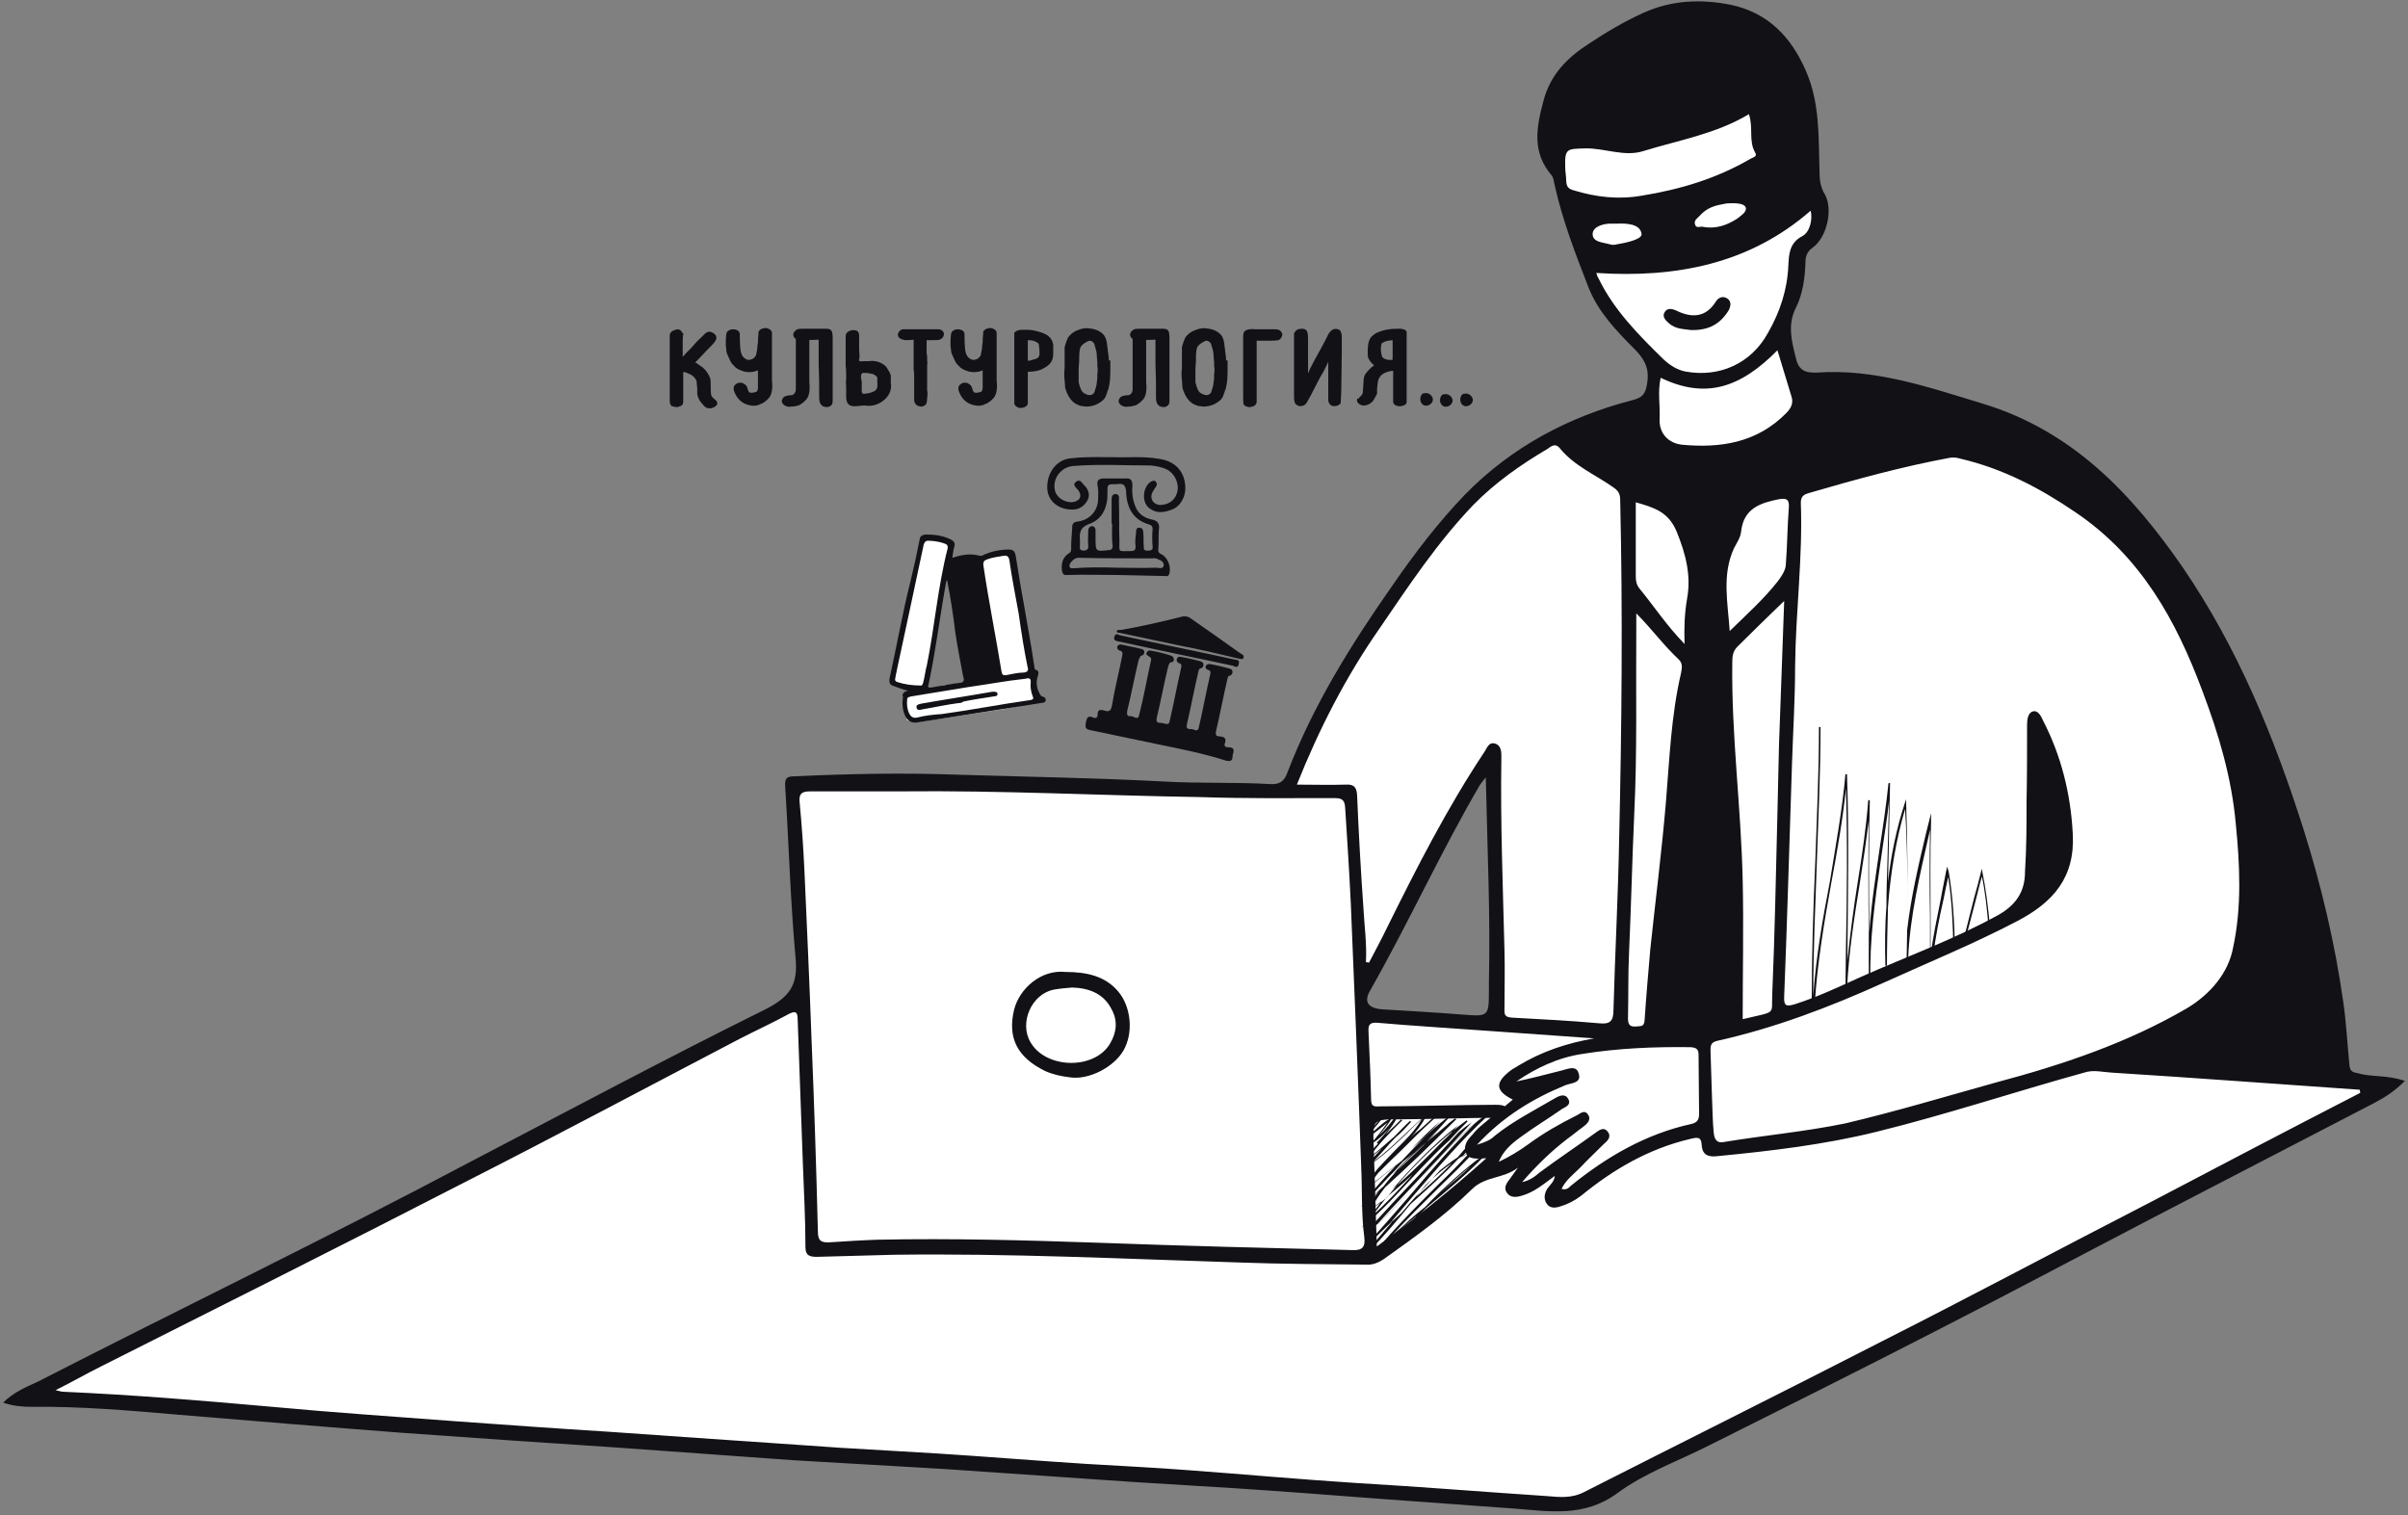
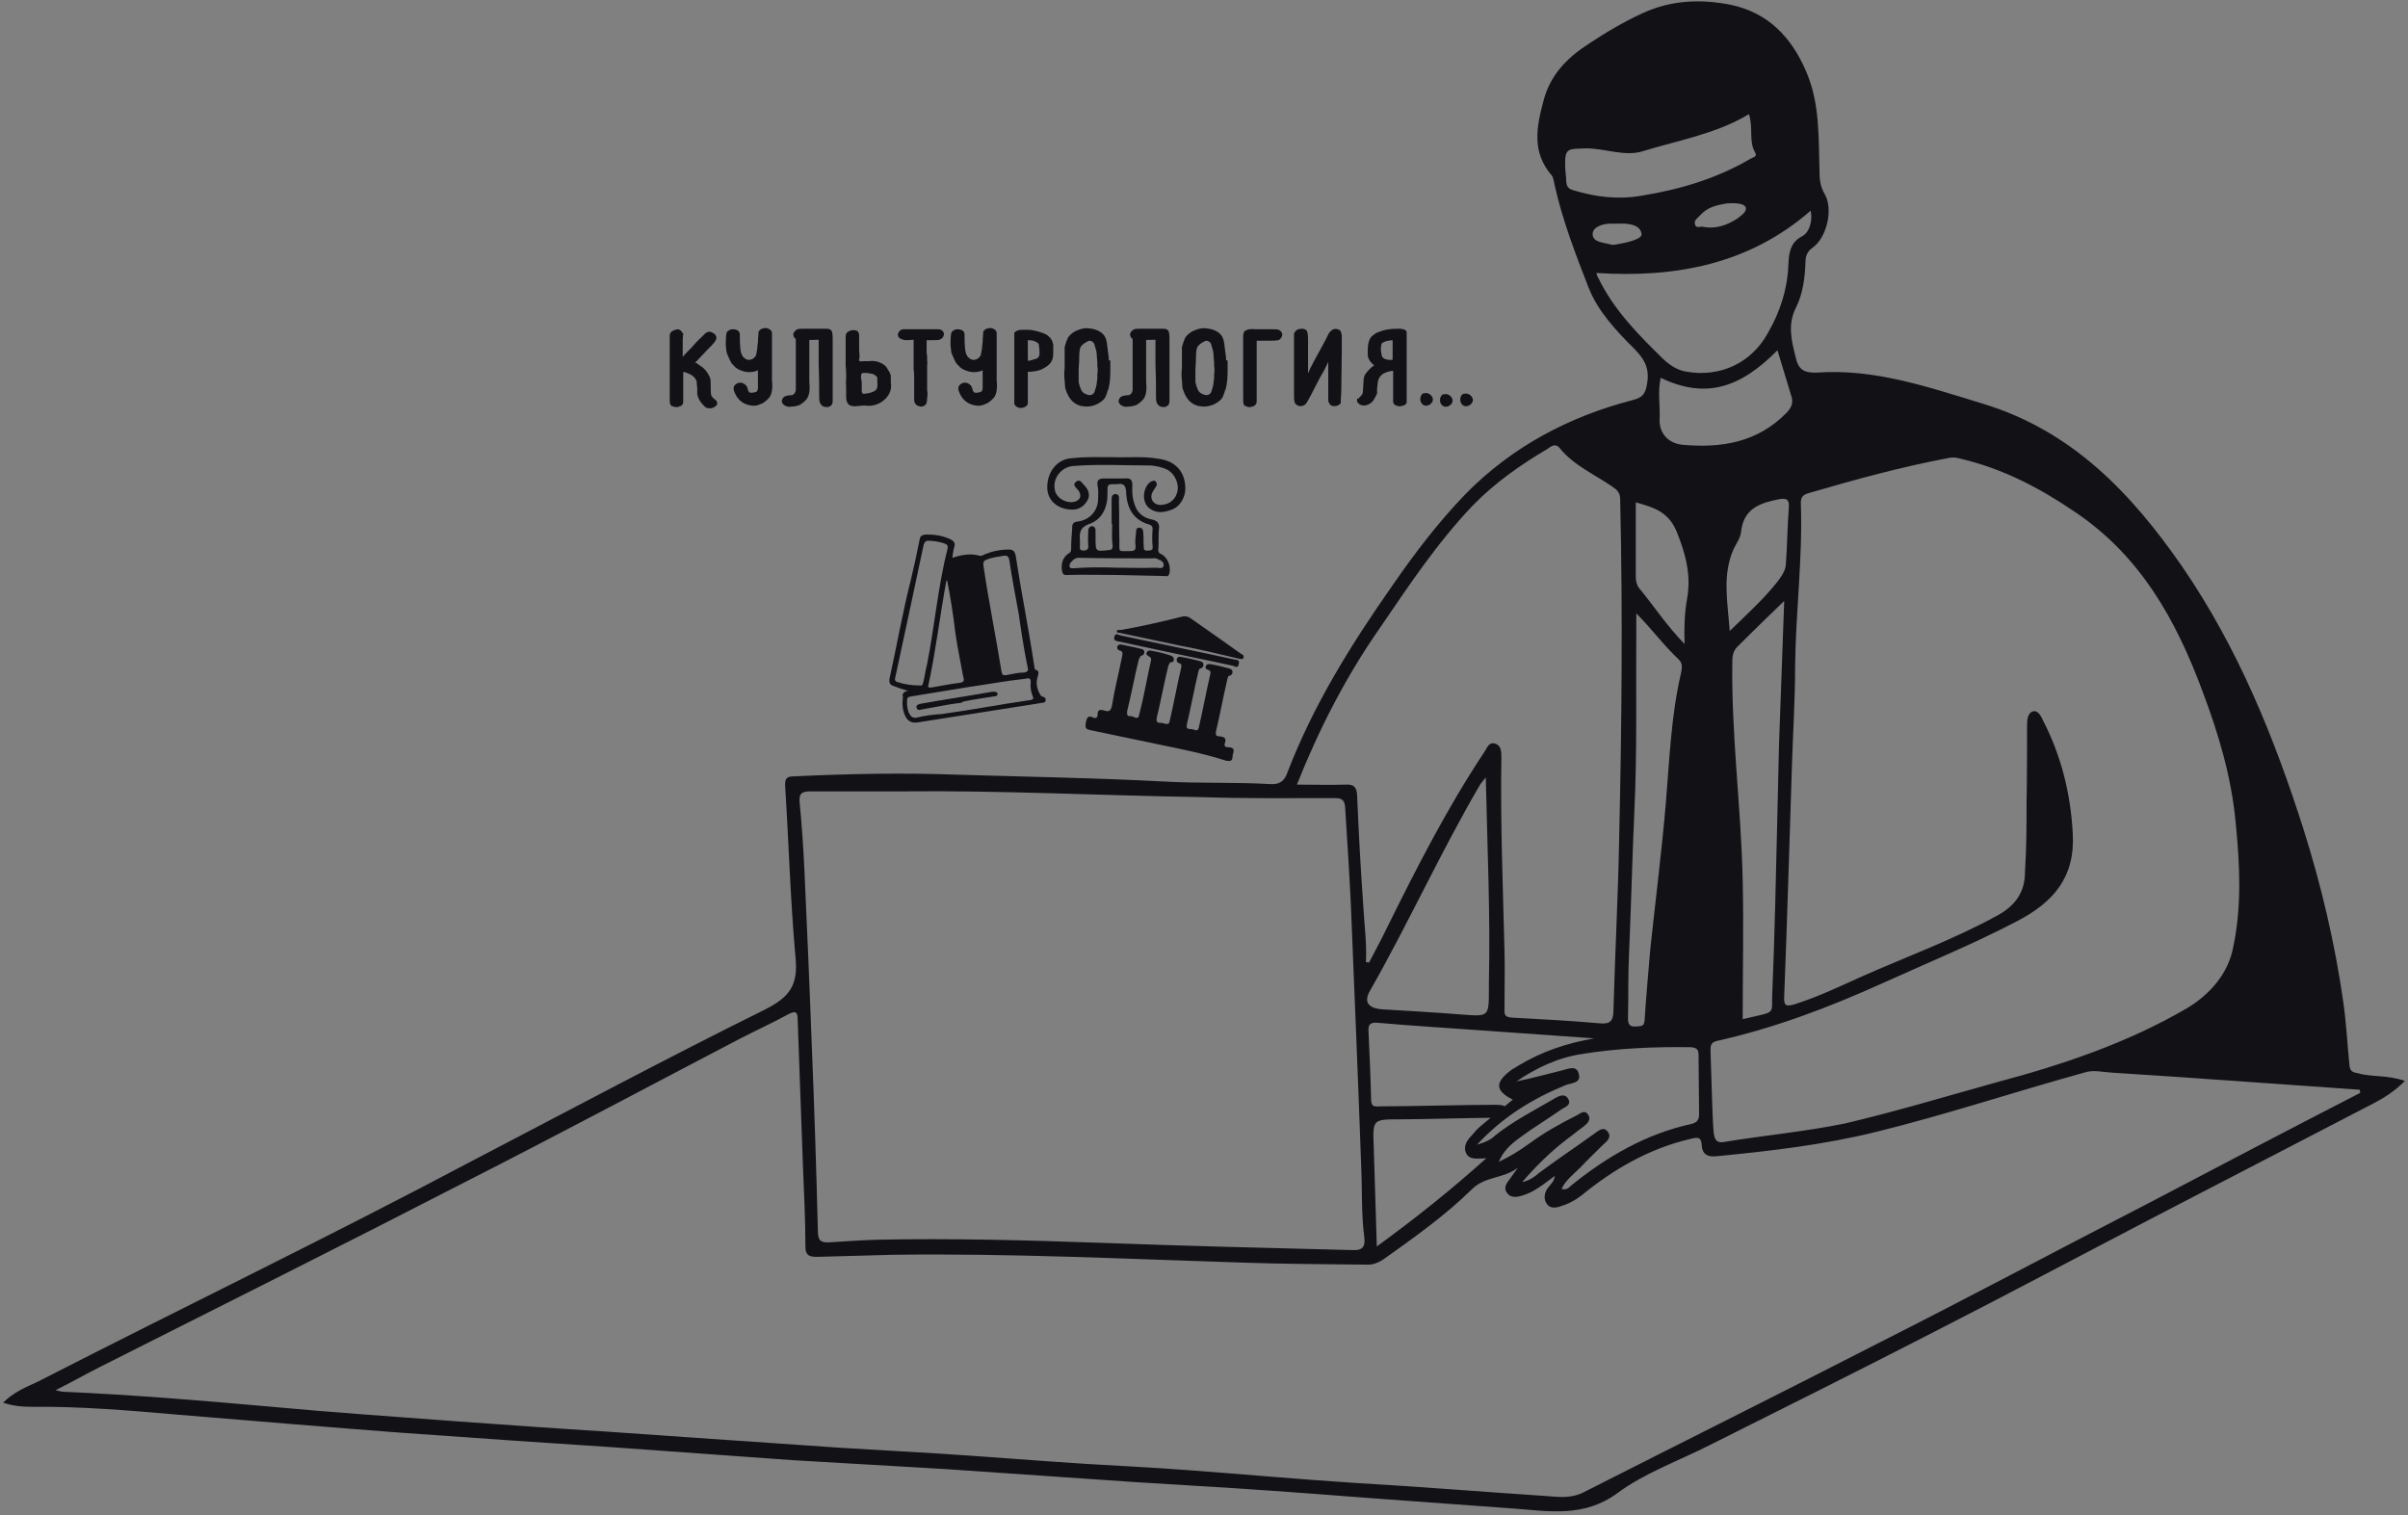
<svg xmlns="http://www.w3.org/2000/svg" height="292" viewBox="0 0 464 292" width="464">
  <rect x="0" y="0" width="464" height="292" fill="#808080" stroke="none" />
  <g fill="none">
    <g fill="#111116" transform="translate(201 88)">
      <path d="m14.1 22.8c-3.1 0-6.2-.1-9.3 0-.9.1-1.1-.2-1.2-1.1-.1-1.4.3-2.4 1.4-3.1.4-.2.4-.6.4-.9 0-1.3.1-2.6.2-3.9 0-.9.2-1.2 1.1-1.3 2.3-.3 3.9-2.1 3.9-4.4 0-.9.1-1.6-.1-2.5-.2-1 .2-1.4 1.2-1.4h4.2c.9-.1 1.3.3 1.3 1.3-.1 1.3 0 2.6.5 3.9.5 1.5 1.7 2.4 3.2 2.7 1.2.2 1.6.9 1.4 2-.1 1.2 0 2.5-.1 3.7-.1.5.2.9.6 1 1.3.7 1.9 2.5 1.5 3.8-.2.6-.6.4-1 .4-2.9-.1-6-.1-9.2-.2zm-.8-9.9h-.1c0-1.4 0-2.8 0-4.3 0-.5-.1-1.4.8-1.4.8.1.6.8.6 1.4.1 2.6 0 5.1.1 7.7 0 2.2-.3 1.9 2 1.9.9 0 1.2-.2 1.1-1.1-.1-.8 0-1.6.1-2.4 0-.4 0-1.1.7-1 .6 0 .7.6.7 1 .1.9 0 1.8.1 2.7-.1.8.5.7.9.7.5 0 .9-.2.8-.7-.1-1.2-.1-2.3 0-3.5 0-.4-.2-.7-.6-.8-3.2-.9-4.4-3.3-4.5-6.3-.1-1.4-.6-1.7-1.7-1.5-.1 0-.2 0-.3 0-1.6 0-1.6 0-1.6 1.5.1 2.8-.9 5.3-3.6 6.2-1.8.7-1.8 1.8-1.7 3.2v1c-.1.5 0 .9.7.9.6 0 1-.3.9-.9-.1-1 0-2 0-3 0-.4.3-.8.7-.8s.7.3.7.8v1.5c0 2.6 0 2.6 2.6 2.3.5 0 .7-.3.7-.8-.2-1.3-.1-2.7-.1-4.3zm.9 8.5c2.5 0 5.1.1 7.6 0 .4 0 1.2.3 1.4-.3.2-.7-.4-1.1-1-1.3-.3-.2-.8-.3-1.1-.2-4.7 0-9.2 0-13.9-.1-.7-.1-1.3.2-1.7.7-.2.2-.5.6-.4 1s.6.3.9.3c2.6-.2 5.3-.2 8.2-.1z" />
      <path d="m13.4.1c2.9.1 6-.2 8.8.3 3.2.4 5.1 2.4 5.2 5.5.1 1.7-.9 3.7-2.6 4.3-1.8.7-3.2.7-4.5-.4-1.4-1.3-1-4.1.5-5 .3-.1.6-.3.9 0 .2.3.3.5.1.9-.2.3-.5.7-.7 1.1-.7 1.3.2 2.6 1.7 2.5 1.6-.1 2.8-1.1 3.1-2.7.3-1.5-.6-3.4-2-4.1-1-.5-2.1-.7-3.2-.8-5 0-9.9-.3-14.9.1-2.4.2-4.1 2.5-3.5 4.8.4 1.6 2.6 2.6 4 2 1-.4 1.1-1.2.5-2.1-.4-.5-1.3-1.1-.4-1.7.8-.6 1.2.5 1.7.9.7.8 1 1.8.4 2.8s-1.4 1.6-2.6 1.7c-2.9.1-5-1.6-5.1-4.1-.1-3.1 1.9-5.7 4.8-5.8 2.6-.3 5.2-.2 7.8-.2z" />
    </g>
    <path d="m14 25.4c-4.3-.9-8.6-1.8-12.9-2.7-.9-.2-1-.4-.9-1.3.2-.9.3-1.7 1.5-1.1.6.2.8-.1.8-.6 0-.9.4-1 1.2-.8 1.1.4 1.4 0 1.6-1.1.5-3.1 1.3-6.2 1.9-9.2.1-.6.3-1.1-.6-1.3-.2-.1-.4-.4-.3-.7s.3-.4.7-.4c1.3.3 2.6.5 4.1.9.2.1.4.2.4.5s-.1.6-.4.7c-.5.1-.5.6-.7.9-.8 3.3-1.4 6.6-2.2 9.8-.1.7 0 1.1.7 1 .5 0 1.4.9 1.6-.2.9-3.5 1.5-7 2.3-10.6.1-.4-.1-.5-.4-.7s-.7-.4-.4-.8c.1-.3.4-.4.8-.3 1.2.2 2.5.5 3.7.9.3.1.6.2.7.7 0 .3-.1.6-.4.6-.5 0-.5.4-.7.8-.8 3.3-1.4 6.6-2.2 9.9-.1.6-.1 1 .7 1 .3 0 .7.1 1 .2.6.1.7-.1.8-.6.8-3.4 1.4-6.8 2.2-10.2.1-.4.1-.8-.4-.9-.3-.1-.6-.4-.4-.9.1-.3.4-.4.8-.3 1.2.2 2.4.5 3.6.8.3.1.7.2.7.7 0 .3-.2.6-.5.7-.4 0-.4.4-.5.7-.8 3.4-1.4 6.7-2.2 10.1-.2.9.3.9.9.9.4 0 1.2.7 1.4-.3.8-3.4 1.4-6.8 2.2-10.2.1-.4.1-.8-.4-.9-.3-.1-.7-.4-.4-.8.1-.3.5-.4.9-.3 1.2.2 2.3.5 3.5.8.3.1.7.2.7.7 0 .3-.2.6-.5.7-.4 0-.4.4-.5.7-.8 3.4-1.4 6.7-2.2 10.1-.1.7.1.9.7.9.9.1 1.4.3 1 1.4-.2.7.4.7.8.7 1.5.1.7 1.1.7 1.8 0 .9-.5.9-1.2.8-4.7-1.5-9-2.3-13.3-3.2zm4.3-19c-3.7-.8-7.6-1.6-11.3-2.4-.3-.1-.8 0-.8-.3 0-.4.4-.3.8-.3 4-.7 7.9-1.6 11.9-2.6.4-.1.9 0 1.3.2 3.3 2.3 6.6 4.6 9.8 6.9.3.2.8.3.6.9-.2.4-.7.1-1 .1-3.8-.9-7.5-1.8-11.3-2.5zm-.6 1.6c-3.7-.8-7.5-1.6-11.2-2.4-.4-.1-.9-.1-.8-.8.2-.8.7-.6 1-.4 7.4 1.6 14.9 3.1 22.2 4.7.4.1 1 0 .8.8-.1.9-.7.6-1.1.4-3.6-.8-7.2-1.5-10.9-2.3z" fill="#111116" transform="translate(209 118)" />
    <g transform="translate(171 103)">
-       <path d="m28.1 30.4v-1.5l-.2-2.1-3.8-22-.6-1-3.2.2-2.2.8-2.2.8-2 1-2.1-.8.6-3.5-.8-.8-2.2-.7-2.4.1-2.8 12.6-2 9.2-.8 5.8 1.7 1.2 4.2.4-1.3.5-2.4.9-.5 1.3.7 3 1.7.4 17.2-2.6 6.5-1.4zm-13.4-9.4c.1 1 .3 1.8.3 2.8.1.9.2 1.7.3 2.6.1.5.1 1.4-.4 1.8-.2.1-.4.3-.6.3-.4.2-.8.2-1.3.3-.6.1-1.4.2-2.1.2-.1 0-.2.1-.3.2-.7.2-1.5.4-2.1.5-.3 0-.6-.1-.7-.3-.1-.1-.1-.2-.2-.3-.3-1.5.5-2.8.8-4.3.3-1.3.4-2.5.4-3.8.1-1.3.4-2.6.6-3.9.5-2.7.6-5.5 1.4-8.2.1-.2.2-.2.4-.4.3-.4 1.1-.3 1.2.4.4 2.1.9 4.2 1.2 6.4.5 2 .9 3.9 1.1 5.7z" fill="#fff" />
      <g fill="#111116">
        <path d="m4 30.1c-1-.2-2-.6-2.8-.9-.7-.2-.9-.6-.8-1.4 1.4-6.3 2.5-12.7 4.1-19 .6-2.5 1.2-5.2 1.7-7.8.1-.7.4-.9 1.2-1 1.7 0 3.3.2 4.9 1 .5.3.8.7.6 1.3-.2.7-.3 1.4-.4 2.2 1.8-.6 3.5-.9 5.3-.4.3.1.6-.1 1-.3 1.5-.6 3-.9 4.6-.9.8 0 1.1.3 1.3 1.1.5 3.1 1 6.3 1.6 9.5.7 4 1.4 7.9 2 11.9 0 .2.1.5.1.6 1.1.3.6.9.5 1.6-.3 1-.1 2.1.4 3 .2.3.2.6.8.7.3.1.4.4.4.6 0 .3-.2.5-.5.5-.4.1-.8.1-1.2.2-7.7 1.2-15.3 2.4-22.9 3.6-1.2.2-2-.2-2.5-1.3s-.6-2.3-.4-3.6c-.3-.5.2-1.1 1-1.2zm2.4-1c.3.1.4-.3.5-.6.3-1.1.4-2.3.7-3.3 1.5-7.4 2.1-15.1 4-22.5.1-.7-.2-.8-.7-1-.9-.3-2-.5-3.1-.5-.4 0-.6.2-.8.7-1.8 8.6-3.7 17.2-5.5 25.7-.1.3-.1.6.3.8 1.5.5 3 .7 4.6.7zm18.9-13.8c-.1 0-.1 0 0 0-.6-3.4-1.3-6.8-1.8-10.3-.1-.8-.5-1-1.1-.9-1.1.2-2.2.3-3.2.7-.6.2-.8.5-.7 1.2 1 6.8 2.4 13.7 3.5 20.5.1.5.3.7.9.6 1.1-.2 2.3-.5 3.4-.5.8-.1.9-.5.7-1.1-.7-3.4-1.2-6.7-1.7-10.2zm-9.7 14.1c-3.7.6-7.3 1.2-11 1.8-.4.1-.8.1-.8.6-.1.9 0 1.9.4 2.7.3.6.7.9 1.4.8 1.6-.4 3.2-.6 4.9-.7 5.8-.8 11.4-1.9 17.1-2.7.5-.1.6-.3.4-.7-.3-.8-.5-1.7-.4-2.6s-.3-1-1-.8c-3.8.4-7.4 1.1-11 1.6zm-4.1-20.6c-.2.2-.2.4-.2.4-1.2 6.6-2 13.3-3.4 19.8-.2.5.1.5.5.5 1.8-.3 3.7-.7 5.4-.9.9-.1 1.1-.4.8-1.2-.5-2.8-1.1-5.6-1.5-8.4-.4-3.3-.9-6.7-1.6-10.2z" />
        <path d="m13.6 32.5c-2.3.3-4.5.8-6.9 1.2-.4.1-1 .3-1.1-.4-.1-.5.5-.6.9-.7 4.5-.8 9.2-1.5 13.7-2.3h.2c.3 0 .8 0 .8.4.1.4-.4.5-.7.5-1.9.3-4 .6-5.9 1-.2.2-.5.3-1 .3z" />
      </g>
    </g>
    <g fill="#111116" transform="translate(129 63)">
      <path d="m145.4 12.8c.8-.3 1.8.5 1.7 1.3s-1.2 1.4-1.9.9-.7-1.7 0-2.2m4 .2c.8-.3 1.8.5 1.7 1.3s-1.2 1.4-1.9.9-.7-1.7 0-2.2m4.1-.1c.8-.3 1.8.5 1.7 1.3s-1.2 1.4-1.9.9-.7-1.7 0-2.2" />
      <path d="m2.2 1.1c.1.2.2.7.1 1.3v3.9c.2-.1.6-.5 1.2-1.2l.4-.4c.2-.2.3-.3.4-.4.7-.8 1.3-1.5 2-2.1 0 0 .2-.2.4-.4s.3-.3.4-.4c.4-.3.8-.3 1.2 0 .4.2.5.5.5.8-.1.2-.2.5-.5.8-.4.5-1.1 1.1-1.9 2-.9.9-1.5 1.6-1.9 2 0 .1.1.1.3.1.2.1.3.1.3.1.1.1.3.2.7.5.7.4 1.3 1.1 1.7 2 .2.3.2.9.2 1.7 0 .9 0 1.4.1 1.8.1.3.3.6.7.9.2.2.4.3.4.4.1.2.1.4-.1.5-.1.1-.2.2-.4.3-.5.2-1 .2-1.4-.1-.2-.2-.5-.5-.8-.9s-.5-.9-.6-1.4c0-.1 0-.3 0-.6s0-.5 0-.6c-.1-.5-.1-.9-.1-1.2-.2-.7-.6-1.1-1.2-1.5-.2-.1-.5-.2-.9-.4-.5-.2-.8-.2-1-.1v1 .9.9.3.3.2.2.7c0 .4 0 .7 0 .6v.5c0 .4 0 .6-.1.7-.1.2-.4.3-.8.4-.4 0-.7-.1-1-.2-.1-.1-.2-.4-.2-.9 0-.6 0-1.4 0-2.5 0-1 0-2.4 0-4.3s0-3.4 0-4.3c0-.2 0-.5 0-1 0-.4 0-.6.1-.7.1-.2.4-.4.8-.5.5-.2.8 0 1 .3zm0 0c.1.2.2.7.1 1.3v3.9c.2-.1.6-.5 1.2-1.2l.4-.4c.2-.2.3-.3.4-.4.7-.8 1.3-1.5 2-2.1 0 0 .2-.2.4-.4s.3-.3.4-.4c.4-.3.8-.3 1.2 0 .4.2.5.5.5.8-.1.2-.2.5-.5.8-.4.5-1.1 1.1-1.9 2-.9.9-1.5 1.6-1.9 2 0 .1.1.1.3.1.2.1.3.1.3.1.1.1.3.2.7.5.7.4 1.3 1.1 1.7 2 .2.3.2.9.2 1.7 0 .9 0 1.4.1 1.8.1.3.3.6.7.9.2.2.4.3.4.4.1.2.1.4-.1.5-.1.1-.2.2-.4.3-.5.2-1 .2-1.4-.1-.2-.2-.5-.5-.8-.9s-.5-.9-.6-1.4c0-.1 0-.3 0-.6s0-.5 0-.6c-.1-.5-.1-.9-.1-1.2-.2-.7-.6-1.1-1.2-1.5-.2-.1-.5-.2-.9-.4-.5-.2-.8-.2-1-.1v1 .9.9.3.3.2.2.7c0 .4 0 .7 0 .6v.5c0 .4 0 .6-.1.7-.1.2-.4.3-.8.4-.4 0-.7-.1-1-.2-.1-.1-.2-.4-.2-.9 0-.6 0-1.4 0-2.5 0-1 0-2.4 0-4.3s0-3.4 0-4.3c0-.2 0-.5 0-1 0-.4 0-.6.1-.7.1-.2.4-.4.8-.5.5-.2.8 0 1 .3zm15.3 6.7c-.4.3-.9.5-1.4.6-.7.1-1.4.1-2.1-.2-.6-.2-1.1-.5-1.4-.9 0 0-.1-.1-.2-.2s-.2-.2-.2-.2c-.3-.5-.6-1.2-.9-1.9-.1-.3-.1-.8-.2-1.6 0-1.4.1-2.2.2-2.3.2-.2.5-.4.9-.4.6 0 1 .2 1.1.6 0 1.9.1 3.1.2 3.5.2.9.6 1.4 1.3 1.7.4.2.8.1 1.3-.1.4-.2.6-.5.8-.8 0 0 .1-.4.2-1 0-.1.1-.4.1-.8s.1-.6.1-.8 0-.7.1-1.7c0-.1 0-.1 0-.2s0-.2.1-.2c.1-.2.3-.3.7-.4s.7 0 1 .2c.2.1.3.3.3.5v1.1 1.6 1.7 1.7.8 2.2c.2 1.8-.1 2.9-.7 3.4 0 0-.1.1-.1.1-.1.1-.1.1-.2.2-.5.4-.8.6-1 .6-.5.3-1.1.4-1.7.3-1.4-.2-2.3-.9-2.9-2.1-.4-.8-.4-1.3.1-1.6.1-.1.2-.1.4-.2.3 0 .6 0 .7.1.4.2.6.4.7.8.1.5.3.7.3.8.2.2.6.3 1.1.2s.8-.2.9-.4c.1-.1.1-.3.2-.6 0 0 0-.2 0-.5 0-.2 0-.5 0-.9 0-1.4 0-2.3 0-2.4s0-.1 0-.2c.2 0 .2 0 .2-.1zm6 7.3c-.5.1-.9 0-1.2-.2-.2-.1-.3-.3-.4-.5 0-.2 0-.3.1-.4.1-.4.7-.6 1.7-.6.4-.2.6-.4.7-.6.1-.1.1-.3.2-.6 0 0 0-.2 0-.5 0-.2 0-.5 0-.9 0-.5 0-.8 0-1 0-.1 0-.1 0-.2s0-.2 0-.2v-1.9c0-.4 0-.6 0-.6v-2c0-.5 0-1.3 0-2.5 0-.7 0-1.2.1-1.3.1-.2.3-.3.7-.4s.7 0 1 .2c.2.1.3.3.3.5v.4.4 1.7 1.7 1.7 1.7.8.8c.2 1.8-.1 2.9-.7 3.4 0 0-.1.1-.1.1-.1.1-.1.1-.2.2-.5.4-.8.6-1 .6-.3.1-.7.2-1.2.2zm5.9-.3c-.2-.2-.3-.6-.3-1.3 0-.9 0-1.4 0-1.3 0-1.1 0-2.8-.1-5 0-2.2 0-3.9 0-5-2.2.1-3.7.1-4.4-.1-.2 0-.3-.1-.4-.3s-.1-.3-.1-.4c.1-.3.3-.5.6-.7.2-.1.8-.1 1.8-.1h2.6.9c.3 0 .6 0 .8.1.3.1.4.6.4 1.5v1.6 4.1 4.1.6.8.5c0 .4 0 .7-.1.9s-.3.3-.6.4c-.6 0-.9-.1-1.1-.4zm9.5-8c.6 0 1.2.1 1.8.4s1 .7 1.2 1.2c.3.4.4.7.5 1v1.3c.2 1.1-.1 2.2-1.1 3.1s-2.2 1.3-3.6 1.1c-.2 0-.7 0-1.5.1-.6.1-1 0-1.3-.1-.4-.2-.6-.7-.6-1.4 0-.2 0-.5 0-.9s0-.7 0-.9c0-.5-.1-1.1 0-1.7 0-.1 0-.2 0-.4s0-.3 0-.3c0-.5 0-1.1-.1-1.8v-5c0-.6 0-1 .1-1.1.1-.2.3-.3.5-.4.3-.1.6-.2.9-.1.4 0 .6.3.6.7v1.7 1.2c.1.9.1 1.5 0 1.7-.1.4.1.6.5.7.8-.1 1.5 0 2.1-.1zm-1 6.3c.9-.1 1.6-.4 2-.7.4-.4.5-1 .4-1.8 0-.1 0-.3 0-.6 0-.2 0-.4-.1-.5-.3-.3-.6-.6-1.1-.7-.4-.1-1-.2-1.8-.2-.3.1-.5.2-.5.3-.2.3-.2.9 0 1.7v1.3.5c0 .2 0 .4.1.4 0 .3.4.4 1 .3zm7.6-10.8c-.7-.1-1.1-.3-1.2-.6-.1-.2 0-.5.2-.7.1-.2.4-.3.6-.3h.4.5 4.8.9c.3 0 .6.1.7.2.2.2.3.4.2.7s-.3.5-.6.6c-.2.1-.6.1-1.3.1-.9 0-1.3 0-1.4 0v.4 1.9.3.2c.1.3.1.7.1 1v.3c0 .2.1.5 0 .9v.8 2.1 2.1c.1.3.1.8 0 1.3 0 .7-.1 1.1-.2 1.2s-.2.1-.3.2c-.2.1-.4.1-.5.1-.6-.1-1-.4-1-1.1 0-.2 0-.5 0-.9s0-.8 0-.9c0-.4 0-1 0-2 0-.8 0-1.5-.1-2 0-.1 0-.3 0-.6s0-.4 0-.6 0-.5 0-.9 0-.7 0-.9c0-.1 0-.2 0-.4s0-.3 0-.4c0-.2 0-.6 0-1.1s0-.8 0-1.1c-1 .1-1.7.1-1.8.1zm0 0c-.7-.1-1.1-.3-1.2-.6-.1-.2 0-.5.2-.7.1-.2.4-.3.6-.3h.4.5 4.8.9c.3 0 .6.1.7.2.2.2.3.4.2.7s-.3.5-.6.6c-.2.1-.6.1-1.3.1-.9 0-1.3 0-1.4 0v.4 1.9.3.2c.1.3.1.7.1 1v.3c0 .2.1.5 0 .9v.8 2.1 2.1c.1.3.1.8 0 1.3 0 .7-.1 1.1-.2 1.2s-.2.1-.3.2c-.2.1-.4.1-.5.1-.6-.1-1-.4-1-1.1 0-.2 0-.5 0-.9s0-.8 0-.9c0-.4 0-1 0-2 0-.8 0-1.5-.1-2 0-.1 0-.3 0-.6s0-.4 0-.6 0-.5 0-.9 0-.7 0-.9c0-.1 0-.2 0-.4s0-.3 0-.4c0-.2 0-.6 0-1.1s0-.8 0-1.1c-1 .1-1.7.1-1.8.1zm15.3 5.5c-.4.3-.9.5-1.4.6-.7.1-1.4.1-2.1-.2-.6-.2-1.1-.5-1.4-.9 0 0-.1-.1-.2-.2s-.2-.2-.2-.2c-.3-.5-.6-1.2-.9-1.9-.1-.3-.1-.8-.2-1.6 0-1.4.1-2.2.2-2.3.2-.2.5-.4.9-.4.6 0 1 .2 1.1.6 0 1.9.1 3.1.2 3.5.2.9.6 1.4 1.3 1.7.4.2.8.1 1.3-.1.4-.2.6-.5.8-.8 0 0 .1-.4.2-1 0-.1.1-.4.1-.8s.1-.6.1-.8 0-.7.1-1.7c0-.1 0-.1 0-.2s0-.2.1-.2c.1-.2.3-.3.7-.4s.7 0 1 .2c.2.1.3.3.3.5v1.1 1.6 1.7 1.7.8 2.2c.2 1.8-.1 2.9-.7 3.4 0 0-.1.1-.1.1-.1.1-.1.1-.2.2-.5.4-.8.6-1 .6-.5.3-1.1.4-1.7.3-1.4-.2-2.3-.9-2.9-2.1-.4-.8-.4-1.3.1-1.6.1-.1.2-.1.4-.2.3 0 .6 0 .7.1.4.2.6.4.7.8.1.5.3.7.3.8.2.2.6.3 1.1.2s.8-.2.9-.4c.1-.1.1-.3.2-.6 0 0 0-.2 0-.5 0-.2 0-.5 0-.9 0-1.4 0-2.3 0-2.4s0-.1 0-.2c.2 0 .2 0 .2-.1zm12.4-5.5c.2.2.4.6.5 1.2v1.5c0 .7-.1 1.2-.3 1.5-.3.6-.9 1-1.7 1.4s-1.8.5-2.9.5v2.1.2.2c0 .3 0 .4 0 .3v.4.4.2.2.4.4.3.3 1c-.1.2-.3.4-.7.5s-.7.1-1-.1c-.2-.1-.3-.2-.4-.4 0-.1 0-.3 0-.7v-2.3c0-1.2 0-2.9 0-5.3 0-2.3 0-4.1 0-5.3.1-.1.3-.2.5-.3.3-.1.9-.1 1.7-.1.7 0 1.2.1 1.6.2 1.2.3 2 .6 2.4 1 .1.1.1.1.2.2 0 0 .1 0 .1.1zm0 0c.2.2.4.6.5 1.2v1.5c0 .7-.1 1.2-.3 1.5-.3.6-.9 1-1.7 1.4s-1.8.5-2.9.5v2.1.2.2c0 .3 0 .4 0 .3v.4.4.2.2.4.4.3.3 1c-.1.2-.3.4-.7.5s-.7.1-1-.1c-.2-.1-.3-.2-.4-.4 0-.1 0-.3 0-.7v-2.3c0-1.2 0-2.9 0-5.3 0-2.3 0-4.1 0-5.3.1-.1.3-.2.5-.3.3-.1.9-.1 1.7-.1.7 0 1.2.1 1.6.2 1.2.3 2 .6 2.4 1 .1.1.1.1.2.2 0 0 .1 0 .1.1zm-1.8 3.5c.2-.3.2-.9.1-1.8-.1-.6-.1-.9-.1-.8-.2-.3-.5-.5-1-.7s-1-.2-1.6-.2v3.3c0 .7 0 1.1.1 1.1.2.1.4.1.7 0 .7-.2 1.2-.3 1.5-.5.1-.1.2-.2.3-.4zm0 0c.2-.3.2-.9.1-1.8-.1-.6-.1-.9-.1-.8-.2-.3-.5-.5-1-.7s-1-.2-1.6-.2v3.3c0 .7 0 1.1.1 1.1.2.1.4.1.7 0 .7-.2 1.2-.3 1.5-.5.1-.1.2-.2.3-.4zm13.3.9v.8.8c0 1.5-.1 2.6-.3 3.3 0 .2-.1.4-.2.6-.1.3-.1.5-.2.6-.1.4-.3.8-.5 1-.3.3-.7.6-1.3.9-.7.3-1.3.4-1.9.4-.7-.1-1.1-.1-1.2-.2-1.3-.4-2.1-1.5-2.6-3.2 0-.5-.1-.9-.1-1.4-.1-.7-.1-1.5 0-2.4v-.7c0-.4 0-.8 0-1 0-.3 0-.7 0-1.4 0-.1 0-.2 0-.4s0-.4 0-.5c.2-.7.4-1.3.6-1.7.5-.7 1.2-1.2 2.2-1.5.2-.1.5-.1.9-.2h.5c1.2.1 2.1.4 2.8 1.1.3.3.5.8.6 1.3 0 .2.1.4.1.8.1.4.1.6.1.8s.1.4.1.7.1.6.1.7v.8zm0 0v.8.8c0 1.5-.1 2.6-.3 3.3 0 .2-.1.4-.2.6-.1.3-.1.5-.2.6-.1.4-.3.8-.5 1-.3.3-.7.6-1.3.9-.7.3-1.3.4-1.9.4-.7-.1-1.1-.1-1.2-.2-1.3-.4-2.1-1.5-2.6-3.2 0-.5-.1-.9-.1-1.4-.1-.7-.1-1.5 0-2.4v-.7c0-.4 0-.8 0-1 0-.3 0-.7 0-1.4 0-.1 0-.2 0-.4s0-.4 0-.5c.2-.7.4-1.3.6-1.7.5-.7 1.2-1.2 2.2-1.5.2-.1.5-.1.9-.2h.5c1.2.1 2.1.4 2.8 1.1.3.3.5.8.6 1.3 0 .2.1.4.1.8.1.4.1.6.1.8s.1.4.1.7.1.6.1.7v.8zm-2 2.4c.1-.6.1-1.1 0-1.6v-.8c0-.2-.1-.6-.1-1.1s-.1-.8-.1-1c-.3-1-.4-1.4-.4-1.4-.2-.5-.7-.8-1.3-.8-.9.4-1.4.8-1.7 1.2s-.4 1.2-.4 2.6c0 .1 0 .7-.1 1.8v1.8.9c.3 1.2.6 2 1.2 2.3.5.3.9.4 1.3.4.5-.1.8-.3 1-.7 0-.1.2-.5.4-1.3 0-.1.1-.4.1-.7s.1-.6.1-.7zm0 0c.1-.6.1-1.1 0-1.6v-.8c0-.2-.1-.6-.1-1.1s-.1-.8-.1-1c-.3-1-.4-1.4-.4-1.4-.2-.5-.7-.8-1.3-.8-.9.4-1.4.8-1.7 1.2s-.4 1.2-.4 2.6c0 .1 0 .7-.1 1.8v1.8.9c.3 1.2.6 2 1.2 2.3.5.3.9.4 1.3.4.5-.1.8-.3 1-.7 0-.1.2-.5.4-1.3 0-.1.1-.4.1-.7s.1-.6.1-.7zm5.7 6c-.5.1-.9 0-1.2-.2-.2-.1-.3-.3-.4-.5 0-.2 0-.3.1-.4.1-.4.7-.6 1.7-.6.4-.2.6-.4.7-.6.1-.1.1-.3.2-.6 0 0 0-.2 0-.5 0-.2 0-.5 0-.9 0-.5 0-.8 0-1 0-.1 0-.1 0-.2s0-.2 0-.2v-1.9c0-.4 0-.6 0-.6v-2c0-.5 0-1.3 0-2.5 0-.7 0-1.2.1-1.3.1-.2.3-.3.7-.4s.7 0 1 .2c.2.1.3.3.3.5v.4.4 1.7 1.7 1.7 1.7.8.8c.2 1.8-.1 2.9-.7 3.4 0 0-.1.1-.1.1-.1.1-.1.1-.2.2-.5.4-.8.6-1 .6-.3.1-.7.2-1.2.2zm5.9-.3c-.2-.2-.3-.6-.3-1.3 0-.9 0-1.4 0-1.3 0-1.1 0-2.8-.1-5 0-2.2 0-3.9 0-5-2.2.1-3.7.1-4.4-.1-.2 0-.3-.1-.4-.3s-.1-.3-.1-.4c.1-.3.3-.5.6-.7.2-.1.8-.1 1.8-.1h2.6.9c.3 0 .6 0 .8.1.3.1.4.6.4 1.5v1.6 4.1 4.1.6.8.5c0 .4 0 .7-.1.9s-.3.3-.6.4c-.6 0-.9-.1-1.1-.4zm13-8.1v.8.8c0 1.5-.1 2.6-.3 3.3 0 .2-.1.4-.2.6-.1.3-.1.5-.2.6-.1.4-.3.8-.5 1-.3.3-.7.6-1.3.9-.7.3-1.3.4-1.9.4-.7-.1-1.1-.1-1.2-.2-1.3-.4-2.1-1.5-2.6-3.2 0-.5-.1-.9-.1-1.4-.1-.7-.1-1.5 0-2.4v-.7c0-.4 0-.8 0-1 0-.3 0-.7 0-1.4 0-.1 0-.2 0-.4s0-.4 0-.5c.2-.7.4-1.3.6-1.7.5-.7 1.2-1.2 2.2-1.5.2-.1.5-.1.9-.2h.5c1.2.1 2.1.4 2.8 1.1.3.3.5.8.6 1.3 0 .2.1.4.1.8.1.4.1.6.1.8s.1.4.1.7.1.6.1.7v.8zm0 0v.8.8c0 1.5-.1 2.6-.3 3.3 0 .2-.1.4-.2.6-.1.3-.1.5-.2.6-.1.4-.3.8-.5 1-.3.3-.7.6-1.3.9-.7.3-1.3.4-1.9.4-.7-.1-1.1-.1-1.2-.2-1.3-.4-2.1-1.5-2.6-3.2 0-.5-.1-.9-.1-1.4-.1-.7-.1-1.5 0-2.4v-.7c0-.4 0-.8 0-1 0-.3 0-.7 0-1.4 0-.1 0-.2 0-.4s0-.4 0-.5c.2-.7.4-1.3.6-1.7.5-.7 1.2-1.2 2.2-1.5.2-.1.5-.1.9-.2h.5c1.2.1 2.1.4 2.8 1.1.3.3.5.8.6 1.3 0 .2.1.4.1.8.1.4.1.6.1.8s.1.4.1.7.1.6.1.7v.8zm-2.1 2.4c.1-.6.1-1.1 0-1.6v-.8c0-.2-.1-.6-.1-1.1s-.1-.8-.1-1c-.3-1-.4-1.4-.4-1.4-.2-.5-.7-.8-1.3-.8-.9.4-1.4.8-1.7 1.2s-.4 1.2-.4 2.6c0 .1 0 .7-.1 1.8v1.8.9c.3 1.2.6 2 1.2 2.3.5.3.9.4 1.3.4.5-.1.8-.3 1-.7 0-.1.2-.5.4-1.3 0-.1.1-.4.1-.7s.1-.6.1-.7zm0 0c.1-.6.1-1.1 0-1.6v-.8c0-.2-.1-.6-.1-1.1s-.1-.8-.1-1c-.3-1-.4-1.4-.4-1.4-.2-.5-.7-.8-1.3-.8-.9.4-1.4.8-1.7 1.2s-.4 1.2-.4 2.6c0 .1 0 .7-.1 1.8v1.8.9c.3 1.2.6 2 1.2 2.3.5.3.9.4 1.3.4.5-.1.8-.3 1-.7 0-.1.2-.5.4-1.3 0-.1.1-.4.1-.7s.1-.6.1-.7zm7.7-6.8v11 .6.5c0 .3-.2.6-.6.7-.3.1-.5.1-.7.1-.3-.1-.6-.2-.7-.3s-.1-.9-.1-2.4v-10.6c0-.5.1-.8.2-.9.4-.3 1-.4 1.9-.3h3c.9 0 1.3 0 1.4.1.3.1.4.3.5.5s0 .4-.1.6-.2.3-.4.4c-.1 0-.5.1-1.3.1h-3.1zm0 0v11 .6.5c0 .3-.2.6-.6.7-.3.1-.5.1-.7.1-.3-.1-.6-.2-.7-.3s-.1-.9-.1-2.4v-10.6c0-.5.1-.8.2-.9.4-.3 1-.4 1.9-.3h3c.9 0 1.3 0 1.4.1.3.1.4.3.5.5s0 .4-.1.6-.2.3-.4.4c-.1 0-.5.1-1.3.1h-3.1zm9-1.7c.3 0 .6.1.7.3.1.1.2.6.2 1.5v1.1.2.3.3.6.6.3.3 1.5.9.8.7c.1-.2.2-.5.5-1 .1-.3.3-.6.4-.9 0 0 .1-.1.1-.2.1-.1.1-.1.1-.2.3-.6.8-1.5 1.4-2.6s1.1-2 1.4-2.6c.4-.8.6-1.3.8-1.4.4-.5.9-.6 1.5-.3.1.1.2.3.3.8v3.1c0 2.6-.1 5.1-.1 7.7-.1 1.5-.1 2.3-.1 2.2-.1.1-.2.2-.4.3-.1 0-.2.1-.3.1s-.2 0-.3 0-.2 0-.2 0c-.2-.1-.4-.1-.4-.2 0 0-.1-.1-.2-.3-.1-.1-.1-.3-.1-.6v-1.4c0-.1 0-.3 0-.5s0-.4 0-.5v-.9c0-.1 0-.2 0-.3s0-.2 0-.3c0-.8 0-1.4 0-1.7 0-.1 0-.3 0-.7 0-.3 0-.5 0-.6 0 0 0-.2 0-.6s0-.6 0-.6v-.1c-.2.3-.4.7-.7 1.4-.3.6-.5 1-.7 1.4-.5.8-1.3 2.3-2.4 4.5-.6 1.1-.9 1.7-1.1 1.8-.1 0-.2.1-.2.1-.1 0-.2 0-.3.1-.2 0-.3 0-.4 0s-.1 0-.2-.1c-.1 0-.1 0-.2-.1-.3-.1-.4-.6-.4-1.4 0-.2 0-.5 0-.9 0-.3 0-.6 0-.7 0-.3 0-.7 0-1.3s0-1 0-1.3c0-.1 0-.3 0-.6s0-.6 0-.9c0-.2 0-.4 0-.7s0-.5 0-.7v-3.6c0-.1 0-.4 0-.7s0-.5 0-.7c.3-.5.6-.7 1.3-.7zm11.2 13.2c.3-.3.6-.6.7-.9 0-.1.1-.4.1-.9.1-1.4.1-2.2.2-2.3.1-.5.6-1 1.3-1.7.1-.1.2-.1.4-.3.2-.1.3-.2.4-.3-.7-.5-1.1-1-1.3-1.5-.1-.2-.1-.6-.1-1.2 0-1.3.2-2.2.7-2.7.2-.2.5-.4.8-.6.7-.3 1.5-.6 2.4-.7.8-.1 1.5-.1 2.2-.1.3.1.4.1.5.1.2.1.3.1.4.3v.1 12.7.7c0 .2-.2.3-.4.4-.3.1-.7.2-1 .1-.4-.1-.6-.2-.7-.5 0-.1 0-.3 0-.6 0-.1 0-.2 0-.4 0-.1 0-.2 0-.2 0-.1 0-.2 0-.3s0-.3 0-.4 0-.2 0-.3c0 0 0 0 0-.1 0-.3 0-.5 0-.6s0-.2 0-.4c0 0 0-.1 0-.3v-.3c0-.3 0-.5 0-.5v-1.3c0-.3 0-.5 0-.6-.8 0-1.5.2-2.1.5s-1 .8-1.2 1.3c-.1.2-.1.5-.2.9 0 .5-.1.8-.1.9v.3.3.1.1.1.1c-.4.8-.7 1.3-.8 1.4-.5.5-1 .7-1.6.7-.2 0-.4-.1-.6-.2-.1-.1-.2-.2-.3-.3-.1-.2-.1-.3 0-.5 0 .2.1.1.3-.1zm5.4-7.2h.3.7c.1 0 .1-.4.1-1.1v-3.2c-.6 0-1.1.1-1.6.2-.5.2-.9.4-1 .6 0 .1-.1.2-.1.5-.1.5-.1.9 0 1.4.1.6.2 1 .4 1.1.3.3.7.4 1.2.5z" stroke="#111116" stroke-width=".5" />
    </g>
-     <path d="m448.6 207-5.8-29.3-11.4-41.3-15.9-26.1-19.2-19.2-19.8-8-16.3-6.7-14-2-3.4-10.1 2.2-6.9 1.1-7.6 1.5-3.6 2.4-1.8.2-4.5-1.8-8.2-1.4-16.2-5.8-6.7-8-2.8-13.6.4-19.2 11.4-.9 10.3 1.8 9.9 4.7 15 6.9 10.3 5.4 6.2-.7 8.7-15.5 4.3-10.7 6.5-11.4 9.9-13.4 18.5-9.6 15-9.4 19.6-80.1-1.3-15.5.4 2.8 36.4-1.3 4.5-147.9 76.6 42.8 4.1 83 5.4 56 4.1 54.2 3.4 61.8 3.8 14.7-7.3 50.4-25.9 73.8-37.5 17-9zm-159.6-24.6c-.3 1.8-.2 3.5-.2 5.2 0 .6-.2 1-.6 1.3.1.5.1 1 .2 1.6.1 1.8.3 4-1.2 5.3-.9.8-1.9 1-2.8.8-2.6 1.4-8.4-.3-10.7-.8-4 .6-11.9 1.6-10.9-2.8.1-.4.3-.9.5-1.3.1-4.2 2.9-8.3 5.7-11.3.7-1.3 1.5-2.5 2.3-3.6.1-.2.3-.3.4-.5s.1-.4.2-.5c1.3-3.4 2.6-7 4.6-10.1 0-.3.1-.6.2-1 .6-1.2 1.2-2.4 1.9-3.4.7-1.7 1.4-3.2 2.3-4.9 1.1-2 2.3-3.9 3.4-5.9 0-.1.1-.1.1-.2s.1-.3.1-.4c.6-1.7 3.2-1.5 3.2.5v.8c.1.2.1.4.2.7.1 3.2.1 6.4.1 9.6 0 1.5 0 3-.1 4.6.6 4.2.5 8.6.1 12.8.8.4 1 1.5.6 2.3.4.2.5.7.4 1.2z" fill="#fff" />
    <g fill="#111116">
      <path d="m463.4 208.3c-2 2-3.9 3.2-6 4.3-14.3 7.4-28.5 14.8-42.8 22.2-14 7.3-27.9 14.7-42 21.9-14.4 7.4-28.8 14.6-43.2 21.8-5.9 3-12.4 5.3-17.7 9.2-6.5 4.8-13.2 3.5-20.1 3-8.7-.6-17.4-1.3-26.1-1.9-9.1-.7-18.3-1.4-27.4-2-6.5-.4-13-.8-19.5-1.2-12.1-.8-24.3-1.7-36.4-2.5-9.7-.6-19.5-1.1-29.2-1.7-11.6-.8-23.2-1.7-34.8-2.5-13.6-.9-27.1-1.8-40.8-2.8-14.5-1.1-28.8-2.3-43.3-3.5-9.3-.8-18.6-1.6-27.9-1.5-1.8 0-3.5-.1-5.6-.8 2-2 4.4-3 6.6-4 27.9-14.3 56.1-27.9 83.8-42.6 18.8-9.8 37.5-19.8 56.5-29.2 4.7-2.4 6.3-4.7 5.8-9.9-1-11-1.3-22-2-33-.1-1.7.3-2 1.9-2 10.5-.5 21-.7 31.7-.3 13.1.4 26.2.6 39.3 1.3 6.9.4 13.8.1 20.6.5 1.7.1 2.7-.5 3.3-2.3 5-13 12.3-24.7 20.3-36.1 4.2-6.1 8.8-12.1 13.9-17.4 8.9-9.1 19.9-15 32.3-18.2 2-.5 2.5-1.3 2.8-3.3.5-3-.7-4.8-2.6-6.7-3.4-3.4-6.9-7.1-8.7-11.7-2.5-6.4-5-12.9-6.5-19.6-.2-.7-.2-1.5-.6-2-3.8-4.4-3-9.1-1.6-14.3 1.3-5.1 4.6-8.4 8.8-11.1 3.3-2.2 6.7-4.2 10.4-5.9 5.5-2.5 11.1-2.7 16.8-1.6 7.2 1.5 11.7 6.1 14.6 12.8 2.7 6.2 2.4 12.7 2.6 19.1 0 1.6.1 3.1 1 4.6 1.7 2.9.4 8.4-2.3 10.3-1.1.8-1.4 1.7-1.4 2.8-.1 3-.5 6.1-1.8 8.7-1.7 3.3-.9 6.4-.1 9.6.5 2.4 1.6 3.1 4.1 3 11.1-.8 21.5 2.8 32 6 17.1 5.2 28.5 17.1 38.4 31.4 10.7 15.6 17.7 32.8 23.4 50.7 3.4 10.8 6 21.8 7.6 33 .6 4 .8 8.2 1.2 12.2.1 1.2.4 1.5 1.6 1.7 2.6.8 5.7.3 9.1 1.5zm-8.6 2.3c0-.2-.1-.4-.1-.6-15.9-1.1-31.9-2.3-47.8-3.3-1.8-.1-3.5-.6-5.3 0-13.4 3.7-26.6 8.1-40 11.4-10.1 2.5-20.4 3.7-30.7 4.7-1.7.2-2.9-.2-3-2.2-.1-1.7-1-1.4-2.3-1.1-8 1.9-14.8 5.9-20.9 10.9-1.3 1-2.7 1.7-4.1 2.1-.9.3-2 .4-2.6-.6-.6-.9-.4-2 .2-2.9.5-.7 1.3-1.3 1.4-2.4-2.2 1.6-3.9 3.1-6.3 3.8-1 .3-2.2.5-2.9-.5-.8-1.1 0-2 .6-2.8.5-.7 1-1.4 1.5-2.1-2.8 2.2-6.3 1.6-8.9 4.2-5.1 5-11 9.2-16.9 13.4-1.2.8-2.3 1.2-3.5 1.1-8.1-.1-16-.1-24.1-.4-22.3-.7-44.6-1.8-66.9-1.5-4.9.1-9.7.3-14.7.4-1.3 0-2.3-.1-2.3-1.9 0-5.4-.3-10.8-.5-16.2-.3-9.2-.7-18.5-1-27.7 0-1.5-.5-1.6-1.7-1-3.1 1.7-6.4 3.2-9.5 4.8-17.6 9.2-35.2 18.6-52.9 27.6-23.3 12-46.7 23.7-70.1 35.5-2.8 1.4-5.6 3-8.8 4.6.9.2 1.2.3 1.5.3 13.5.6 26.8 1.7 40.2 2.9 11.8 1.1 23.7 1.9 35.6 2.8 9.7.7 19.5 1.4 29.2 2 5.7.4 11.4.8 17.2 1.2 9.2.6 18.5 1.3 27.6 1.9 6.2.4 12.5.7 18.7 1.1 9.5.6 19.1 1.4 28.6 2 6.5.4 13 .7 19.5 1.2 10.9.8 21.8 1.8 32.8 2.5 12.1.7 24.3 1.7 36.4 2.5 2.5.2 4.8.5 7.3-.8 18.9-9.6 38-19.1 56.9-28.8 17.6-8.9 35-18.2 52.5-27.2 13.3-7 26.7-14 40.1-20.9zm-64.3-56.1c.1-4.9.1-9.7.1-14.7 0-1 .1-2.4 1.1-2.7s1.6.9 2 1.8c3.5 6.8 5.3 14.1 5.7 21.7.5 8.5-3.8 13.3-10.7 16.9-8.4 4.4-17.2 8-25.8 11.9-10.4 4.7-20.9 8.7-32.1 11.2-1.2.3-1.2 1-1.2 1.9.1 3.1.2 6.3.3 9.4.1 2.1.1 4.1.3 6.2.1 1 .3 2.2 1.8 2 7.8-1.3 15.7-2 23.5-3.6 9.8-2.3 19.4-5.2 29.1-7.9 12.8-3.4 25.3-7.6 36.8-14.3 4.5-2.7 8-6.8 8.9-11.7 1.7-7.9 1.3-16 .5-24-.8-8.8-3.3-17.2-6.4-25.4-5.1-13.7-11.9-26-24.5-34.5-6.9-4.7-14-8.4-22.1-10.3-.7-.2-1.3-.3-2-.2-9.2 1.7-18.3 4.2-27.2 6.8-1 .3-1.6.6-1.6 1.9.4 10.5-1 21-1.1 31.6 0 6.2-.4 12.5-.6 18.7-.5 14.9-.9 29.8-1.5 44.7-.1 1.8.2 2.2 2.1 1.6 4.4-1.4 8.6-3.4 12.8-5.3 8.8-3.9 17.9-7.2 26.4-11.9 3.3-1.9 5.1-4.4 5.1-8.3.3-4.7.3-9.1.3-13.5zm-216.7-2c-5.9 0-11.8 0-17.7 0-1.8 0-2.2.6-2 2.3.4 4.2.7 8.6.9 12.8.5 11.1 1 22.2 1.4 33.3.5 12.1.9 24.3 1.2 36.4 0 1.8.6 2.2 2.3 2.1 3-.2 6.2-.4 9.2-.5 14.4-.3 28.6.1 43 .6 16.1.6 32.4 1 48.5 1.4 1.9.1 2.5-.6 2.3-2.4-.6-4.5-.4-9-.6-13.6-.6-16.8-1.3-33.7-2-50.6-.3-6.3-.7-12.5-1.1-18.7-.1-1.2-.4-1.8-1.9-1.8-8.8 0-17.4.1-26.2-.2-19-.3-38.2-1.3-57.3-1.1zm89.4 32.9c.2 0 .4.1.6.1 1.2-2.3 2.4-4.5 3.5-6.8 5.7-11.5 11.5-22.9 18.6-33.6.6-.8.9-2.2 2.2-1.8s1.2 1.8 1.2 2.9c-.2 12.3.3 24.7.6 37 .1 3.6 0 7.4 0 11 0 1-.2 1.8 1.4 1.9 5.6.3 11.3.6 16.9 1.1 2 .2 2.7-.4 2.7-2.5.3-11 .9-22 1.1-33.1.5-21.7.7-43.5.2-65.2 0-1-.2-1.7-1.2-2.4-3.5-2.5-7.7-4.2-10.5-7.7-.9-1-1.7-.2-2.3.2-5.1 3-10.1 6.5-14.3 10.8-6.9 7.2-12.4 15.5-18 23.7-6.5 9.3-11.7 19.4-16 30.2 3.3 0 6.4.1 9.4 0 1.6-.1 2.1.5 2.2 2 .3 7.2.7 14.4 1.2 21.5.2 3.7.7 7.2.5 10.7zm44 14.7c-7.1-.5-14.2-1-21.2-1.5-6.8-.5-13.7-.9-20.5-1.5-1.4-.1-1.9.2-1.8 1.7.2 4.3.4 8.8.5 13.1 0 1.6.9 1.3 1.9 1.3 5.3 0 16.7-.3 22-.3 1 0 2.5 0 2.5 1.4s-1.6 1.1-2.4 1.1c-4.1 0-14.4.3-18.4.3-5.3 0-5.3 0-5.1 5.2.2 6.2.4 12.4.6 19.3 7.4-5.4 14.2-10.8 21.1-17-1.9.1-3.3.3-3.9-1s.2-2.5 1.1-3.4c.5-.6 1-1.2 1.6-1.7 2.1-1.8 4.2-3.4 6.3-5.2-3.4-1.7-3.5-3.3-.3-5.7.4-.3.9-.5 1.3-.8 4.6-2.8 9.5-4.4 14.7-5.3zm-20.9-50.3c-.6.8-.9 1.1-1.1 1.4-7.6 13-13.8 26.7-21.2 39.7-1.3 2.2-.3 3.4 2.3 3.6 5.1.3 10.2.6 15.3 1 5.3.4 5.3.5 5.3-4.9 0-.4 0-.9 0-1.3.3-12.9-.3-25.9-.6-39.5zm49.5 46.6c6.7-1.6 5.5-.7 5.7-4.9.5-11.6.7-23.2 1-34.9.1-4.3.2-8.8.3-13.1.3-9.1.7-18.4 1-27.7-3.1 3-6.1 5.9-9 8.8-.9.9-1 1.9-1 3-.2 14.1 1.7 28 2 42 .2 8.8 0 17.8 0 26.8zm-28.2-143.8c.1.4.2.7.4 1 3 6.2 7.8 11 12.6 15.7 1.2 1.1 2.6 2 4.2 2.3 6.6 1.2 12.7-1.6 15.9-7.5 2.3-4 3.7-8.3 3.9-12.9.1-2.2.2-4.4 2.7-5.7 1.5-.8 2-3.3 1.6-4.9-11.8 10.3-26 13-41.3 12zm-14.3 175.2c1.4-.3 2.4-1 3.3-1.8 3.5-2.6 7.1-5 10.7-7.6.7-.5 1.7-1.4 2.5-.3.8 1-.1 1.8-.8 2.4-1.5 1.5-3.1 3-4.5 4.5-1.3 1.3-2.8 2.4-3.6 4.1.9.3 1.4-.2 1.8-.6 6.9-5.6 14.5-10 23.2-11.9 1.3-.3 1.5-1 1.5-2 0-3.7-.1-7.6-.1-11.3 0-1.1-.4-1.4-1.5-1.5-7-.1-14.1.2-20.9 1.3-4.7.7-8.9 2.7-12.7 5.3 3-.6 5.8-1.4 8.7-2.1 1.2-.3 2.9-1.1 3.3.6.6 1.8-1.4 1.8-2.5 2.2-6.3 2.6-12 6-17.1 11.5 1.7-.5 2.7-1 3.4-1.7 3.6-2.9 7.8-5 11.7-7.3.9-.5 1.9-.9 2.5.2s-.5 1.5-1.2 1.9c-2.7 1.9-5.4 3.5-8.1 5.5-1.8 1.3-3.3 2.7-4.1 4.7 2.1-1 3.9-2.1 5.7-3.4 3-2.2 6-3.9 9.2-5.5.7-.3 1.6-1.3 2.3-.2.7 1-.2 1.8-1 2.4-1 .7-1.9 1.5-2.9 2.2-3.4 2.6-6.2 5.4-8.8 8.4zm22-109.6v2c-.1 12.3.2 24.5-.4 36.8-.4 8.9-.6 17.8-1 26.7-.2 4.2-.1 8.4-.2 12.6 0 1.4.6 1.6 1.7 1.5.8-.1 1.4.1 1.5-1.2.3-4.5.7-9.1 1.1-13.7 1-9.4 2.2-18.8 3-28.2.7-8.4 1-16.7 2.9-24.9.2-1 .4-1.9-.4-2.7-2.9-2.7-5.3-6-8.2-8.9zm21.7-96.2c-6.3 3.8-13.5 5-20.3 7.1-3.7 1.2-7.5-.6-11.3-.5-3.4.1-3.9 0-3.8 3.5 0 1 .2 1.9.2 2.9.1 1 .4 1.4 1.5 1.7 4.3 1.3 8.6 1.8 13.1 1 7.4-1.2 14.4-3.3 20.9-7.1.5-.3 1.4-.4.9-1.2-1.3-2.3-.3-4.7-1.2-7.4zm-17 50.8c-.6 2.7-.1 5.2-.2 7.8-.2 2.8 1.6 4.8 4.3 5.1 7.5.7 14.5-.4 20.1-6.1 1-1 1.4-2 1-3.2-.9-3-1.8-5.9-2.7-8.9-7.1 7.2-13.8 9.5-22.5 5.3zm13.3 48.8c3.4-3.3 6.6-6.2 9.2-9.5.7-.9 1.5-2.1 1.6-3.1.3-3.7.3-7.5.6-11.3.1-1.6-.6-1.7-1.9-1.5-3.5.7-6.8 1.7-7.3 6.2-.1 1.2-.9 2.3-1.4 3.3-2.3 5.1-1.2 10.2-.8 15.9zm-8.7 2.5c-.1-3.2 0-6 .5-8.8.8-4.5-.3-8.6-2-12.8-1.6-3.9-4.4-4.7-7.9-5.7v14.4c0 .8.2 1.6.7 2.2 2.8 3.4 5.2 7.1 8.7 10.7zm-13-81c-.3 0-.5 0-.8 0-1.7-.1-3.7.5-3.9 1.8-.2 1.8 2 1.8 3.4 2.2.6.2 1.1 0 1.7-.1 1.8-.3 4.6-1 4.3-2-.3-1.8-2.7-2-4.7-1.9zm21.1-3.9c-2.2.4-3.7.7-5.3 2.5-.4.4-1 .8-.8 1.5.2.9 1 .4 1.5.5 2.5.5 4.7-.3 6.7-1.6.7-.6 1.8-1.2 1.6-2.1-.4-1.1-3.1-.8-3.7-.8z" />
-       <path d="m205.3 187.3c4.1 0 7.7.8 10.2 3.8s2.9 8 1 11.3c-1.8 3.2-6.7 5.8-10.4 5.2-1.6-.2-3.1-.5-4.7-1.2-5.3-2.6-7.3-6.3-6-11.8 1-4 5.1-7.8 9.9-7.3zm1.3 3c-1.2.1-2.4.2-3.5.4-4.3.8-6.8 6.4-4.5 10.2 3 5.1 12.3 5.3 15.3.2 1.3-2.2 1.5-4.4.3-6.6-1.5-3-4.3-4.1-7.6-4.2zm119.2-126.7c-1.1-.2-2.9-.1-4.2-1.3-.7-.6-1.4-1.3-.8-2.2.5-.8 1.4-.6 2.1-.3 3 1.5 5.8 1.5 7.8-1.8.5-.7 1.3-1 2.1-.5.9.6.7 1.5.3 2.3-1.6 2.6-3.8 3.9-7.3 3.8zm-59.6 177.6-.1-.3c2.4-1.2 4.7-4 6.3-5.9l.3-.3c.1-.1.2-.3.3-.4-.3.3-.7.6-1 .8-1.9 1.6-3.7 3.1-5.2 4.4l-.2-.2c3.3-3.8 7-7.5 10.5-11 2.1-2 4.1-4 6.1-6.2-.8.3-1.5.7-2.2 1.2-2.8 3-5.7 5.6-8.7 8.3-.2.2-.5.4-.7.7l-.1.1c-2.4 2.9-4.7 5.7-7.5 8.5l-.2-.2c1.2-1.4 2.5-3 3.8-4.5.3-.3.5-.6.8-1-1.6 1.5-3.1 3-4.6 4.5-.1.2-.3.3-.4.5l-.2-.2c.1-.2.3-.3.4-.5 2.9-3.1 5.7-6.4 8.4-9.5 3.8-4.5 7.8-9.1 12.1-13.4-3.6 3-6.7 6.5-9.6 9.8-3.3 3.7-6.8 7.7-10.9 11l-.2-.2c3.3-3.6 6.6-7.2 9.7-10.4 2.6-2.8 5.2-5.6 8-8.6-3.3 2.7-6.3 5.9-9.2 9-2.7 2.9-5.4 5.9-8.5 8.5l-1 .9.8-1.1c.9-1.3 2-2.6 3-4-.8.6-1.5 1.1-2.3 1.6l-.4.3.2-.5c.5-1.2 1.2-2.4 2-3.4-.9.8-1.8 1.6-2.6 2.4l-.8.7.6-.9c1.2-1.9 2.9-3.6 4.4-5.3.5-.6 1.1-1.1 1.6-1.7-1.3 1-2.6 2-3.8 3l-1.9 1.5.3-.6c.3-.7.7-1.4 1.2-2l-.2-.2c1.4-1.8 3-3.3 4.4-4.8 1.9-1.9 3.7-3.6 5.1-6-1 .9-1.9 1.8-2.8 2.7-2.5 2.4-4.7 4.5-7.7 6.5l-1.3.9 1-1.1c1.1-1.1 2.1-2.3 3.1-3.3-1.2 1-2.3 1.9-3.3 2.7l-.7.5.5-.7c.8-1.2 1.8-2.5 2.9-3.6-.1.1-.1.1-.2.2l-.2-.2c1-1 1.8-2 2.5-2.9-.9 1-1.8 2-2.9 2.7l-1 .7 1.2-1.4c.8-1 1.6-2 2.3-3-.5.4-1 .8-1.5 1.2-.8.6-1.6 1.3-2.5 1.8l-.5.3.2-.5c.3-.5.9-1.2 1.5-1.9.7-.8 1.4-1.6 1.4-2h.3c0 .5-.7 1.3-1.5 2.2-.4.4-.7.8-1 1.2.6-.4 1.3-.9 1.8-1.4.7-.6 1.4-1.2 2.2-1.6l.6-.4-.4.6c-.7 1.1-1.5 2.1-2.3 3 1.4-1.2 2.5-2.7 3.3-3.8l.3.2c-.6 1.2-1.4 2.3-2.3 3.4.6-.5 1.1-1.1 1.7-1.6.4-.4.9-.9 1.3-1.3l.2.2c-2.5 2.4-4.8 4.9-6.6 7.4 1.7-1.3 3.4-2.8 5.1-4.3 1-1 2-2.1 3-3l.2.2c-.9 1-1.9 2.1-3 3-.8.8-1.5 1.6-2.2 2.4s-1.4 1.5-2.1 2.3c2.4-1.8 4.2-3.5 6.3-5.5 1.2-1.1 2.4-2.3 3.6-3.3l.7-.7-.5.9c-.8 1.5-1.8 2.8-2.9 3.9.6-.6 1.2-1.1 1.9-1.6.7-.6 1.4-1.3 2.1-1.9.4-.4.9-.8 1.3-1.2l.2.2c-.4.4-.9.8-1.3 1.2-2.1 1.9-4 3.8-6 5.8-1.5 1.4-3 2.9-4.4 4.3-.7.8-1.2 1.7-1.7 2.5l.8-.6 5.4-4.2c2.8-3 5.4-5.7 8.7-8.3l1.2-1-1 1.2c-2.6 3-5.5 5.8-8.7 8.3-.3.3-.6.7-.9 1-.6.7-1.3 1.4-2 2.1-1.3 1.4-2.7 2.8-3.7 4.2.9-.8 1.9-1.7 2.9-2.6 3.3-4.3 8.3-8.5 12.2-11.8.5-.5 1.1-.9 1.6-1.3l.2.2c-5.2 5.2-9.6 9.4-13.7 13.1-1.1 1.4-2.1 2.9-2.7 4.2 1-.6 1.9-1.3 2.9-2.1 4-4.9 9.3-10.5 15.5-15l.2.2c-1.2 1.2-2.4 2.4-3.5 3.6 1-.9 2-1.7 3-2.5l1.3-.9-1.1 1.2c-3.1 3.4-6.2 6.7-9.1 9.8-2.7 2.9-5.4 5.7-8.2 8.8 3.4-3 6.3-6.3 9.1-9.5 3.6-4.1 7.4-8.5 12.2-11.9l.2.3c-5.2 4.8-9.9 10.3-14.5 15.6-1.5 1.8-3 3.5-4.5 5.3.8-.7 1.6-1.5 2.4-2.2 1.5-1.8 3-3.5 4.6-5.1 2.8-3.2 5.7-6.3 9.4-8.9l.9-.6-.7.8c-.8 1.1-1.7 2.1-2.6 3 .7-.4 1.4-.7 2.1-1l.7-.3-.5.5c-2.2 2.3-4.4 4.5-6.7 6.7-3 3-6.2 6.1-9 9.2 1.1-.9 2.3-1.9 3.4-3 .9-.8 1.9-1.6 2.9-2.4 3.1-3.3 8.2-7.9 11-9.8l.2.2c-2.8 2.9-6.9 6.4-11 9.8-.8.8-1.5 1.6-2 2.2l-.3.3c-1.5 1.9-3.9 4.7-6.3 5.9zm1.1-10.6c-1.1 1.4-2.1 2.7-3 3.8 2.7-2.4 5-4.9 7.4-7.5.1-.2.3-.3.4-.5-1.6 1.5-3.2 2.9-4.8 4.2zm7.5-2.3c-.6.7-1.3 1.5-1.9 2.3 2.4-2.1 4.7-4.2 6.9-6.5-1.6 1.1-3.3 2.5-5 4.2zm8.7-3.7c-1.8 1.5-3.8 3.3-5.8 5.1 2-1.7 4.1-3.4 5.8-5.1zm-2.6-7.7c-4.9 3.8-9.1 8.3-12.6 12.3 3.4-2.9 6.8-6.3 9.9-9.5 1-.9 1.8-1.8 2.7-2.8zm-3.8 1.1c-2.9 2.5-6.1 5.3-8.7 8.3 2.8-2.5 5.6-5.3 8.7-8.3zm6.3 2.2c-2.3 1.7-4.2 3.5-6.1 5.5 1.2-1 2.4-1.9 3.6-2.7.8-1 1.6-1.9 2.5-2.8zm-5.9-4.1c-2 1.7-3.6 3.3-5.4 5.2 1.8-1.6 3.7-3.3 5.4-5.2z" />
-       <path d="m33 28.1-.1-.7-.2.7c-.4 1.6-.8 3.2-1.3 4.9-.7 2.9-1.5 5.8-2.2 8.8.1-.1.3-.1.4-.2.7-2.9 1.5-5.7 2.2-8.5.4-1.5.7-2.9 1.1-4.2.6 2.8 1 6.2 1.3 10.2.1-.1.2-.1.3-.1-.4-4.3-.9-8-1.5-10.9zm-14.6 16.4v1.9c.1 0 .2-.1.3-.1 0-.6 0-1.2 0-1.8.3-7.8 2.3-16.2 4-23.7.1-.3.1-.6.2-.9-.1 5.6-.1 11.3 0 16.8v8c.2-.1.4-.2.6-.3.4-3.7 1.2-7.6 2-11.1.3-1.5.6-3 .9-4.3.7 4.3.9 9.1 1 13.7.1 0 .2-.1.3-.1-.1-4.8-.4-10-1.2-14.6l-.3-1-.2.9c-.3 1.7-.7 3.4-1 5.2-.7 3.5-1.5 7.3-2 11 0-2.5 0-5 0-7.5 0-6-.1-12.2.1-18.3v-1.6l-.4 1.6c-.2.8-.4 1.6-.6 2.4-1.4 5.9-2.9 12.3-3.6 18.5.1-7.9.1-16.1-.2-24.3v-.9l-.3.9c-1.5 4.6-2.6 9.7-3.2 15.1 0-1.5.1-3 .1-4.4.1-4.8.2-9.7.3-14.7h-.3c-.4 3.9-1 8-1.6 11.9-.8 5.5-1.7 11.2-2.1 16.9 0-.3 0-.5 0-.8-.1-8.1-.1-16.5.1-24.7h-.3c-.4 5.3-1.2 10.6-2 15.6s-1.5 10.2-2 15.3c0-.8 0-1.6 0-2.5.1-11 .3-22.3-.1-33.4h-.3c-.6 6.9-1.9 13.9-3 20.7-1.4 7.3-2.7 14.7-3.2 22.1 0-8.8.4-17.5.7-26.1.3-8.5.7-17.2.7-25.8h-.3c0 8.6-.4 17.3-.7 25.8-.4 9-.7 18.3-.7 27.5.2-.1.3-.1.6-.1.5-7.8 1.8-15.6 3.2-23.3 1.1-5.9 2.2-12.1 2.8-18.1.3 10.3.2 20.8 0 30.9 0 2.6-.1 5.2-.1 7.9v.5h.3c0-.1 0-.3 0-.4.3-7 1.4-14 2.5-20.8.6-3.8 1.2-7.9 1.7-11.8-.1 7-.1 14.2 0 21v6.9 3.2h.3c0-1.1 0-2.2 0-3.2.1-7.8 1.3-15.4 2.4-23 .4-2.9.9-5.8 1.2-8.7-.1 3.8-.2 7.7-.3 11.4-.1 3-.2 6-.2 9-.3 3.6-.3 7.5-.2 11.3h.3c0-3.7.1-7.6.2-11.3.5-6.8 1.6-13.2 3.3-18.9.6 9.7.5 19.4.3 28.6z" transform="translate(349 140)" />
    </g>
  </g>
</svg>